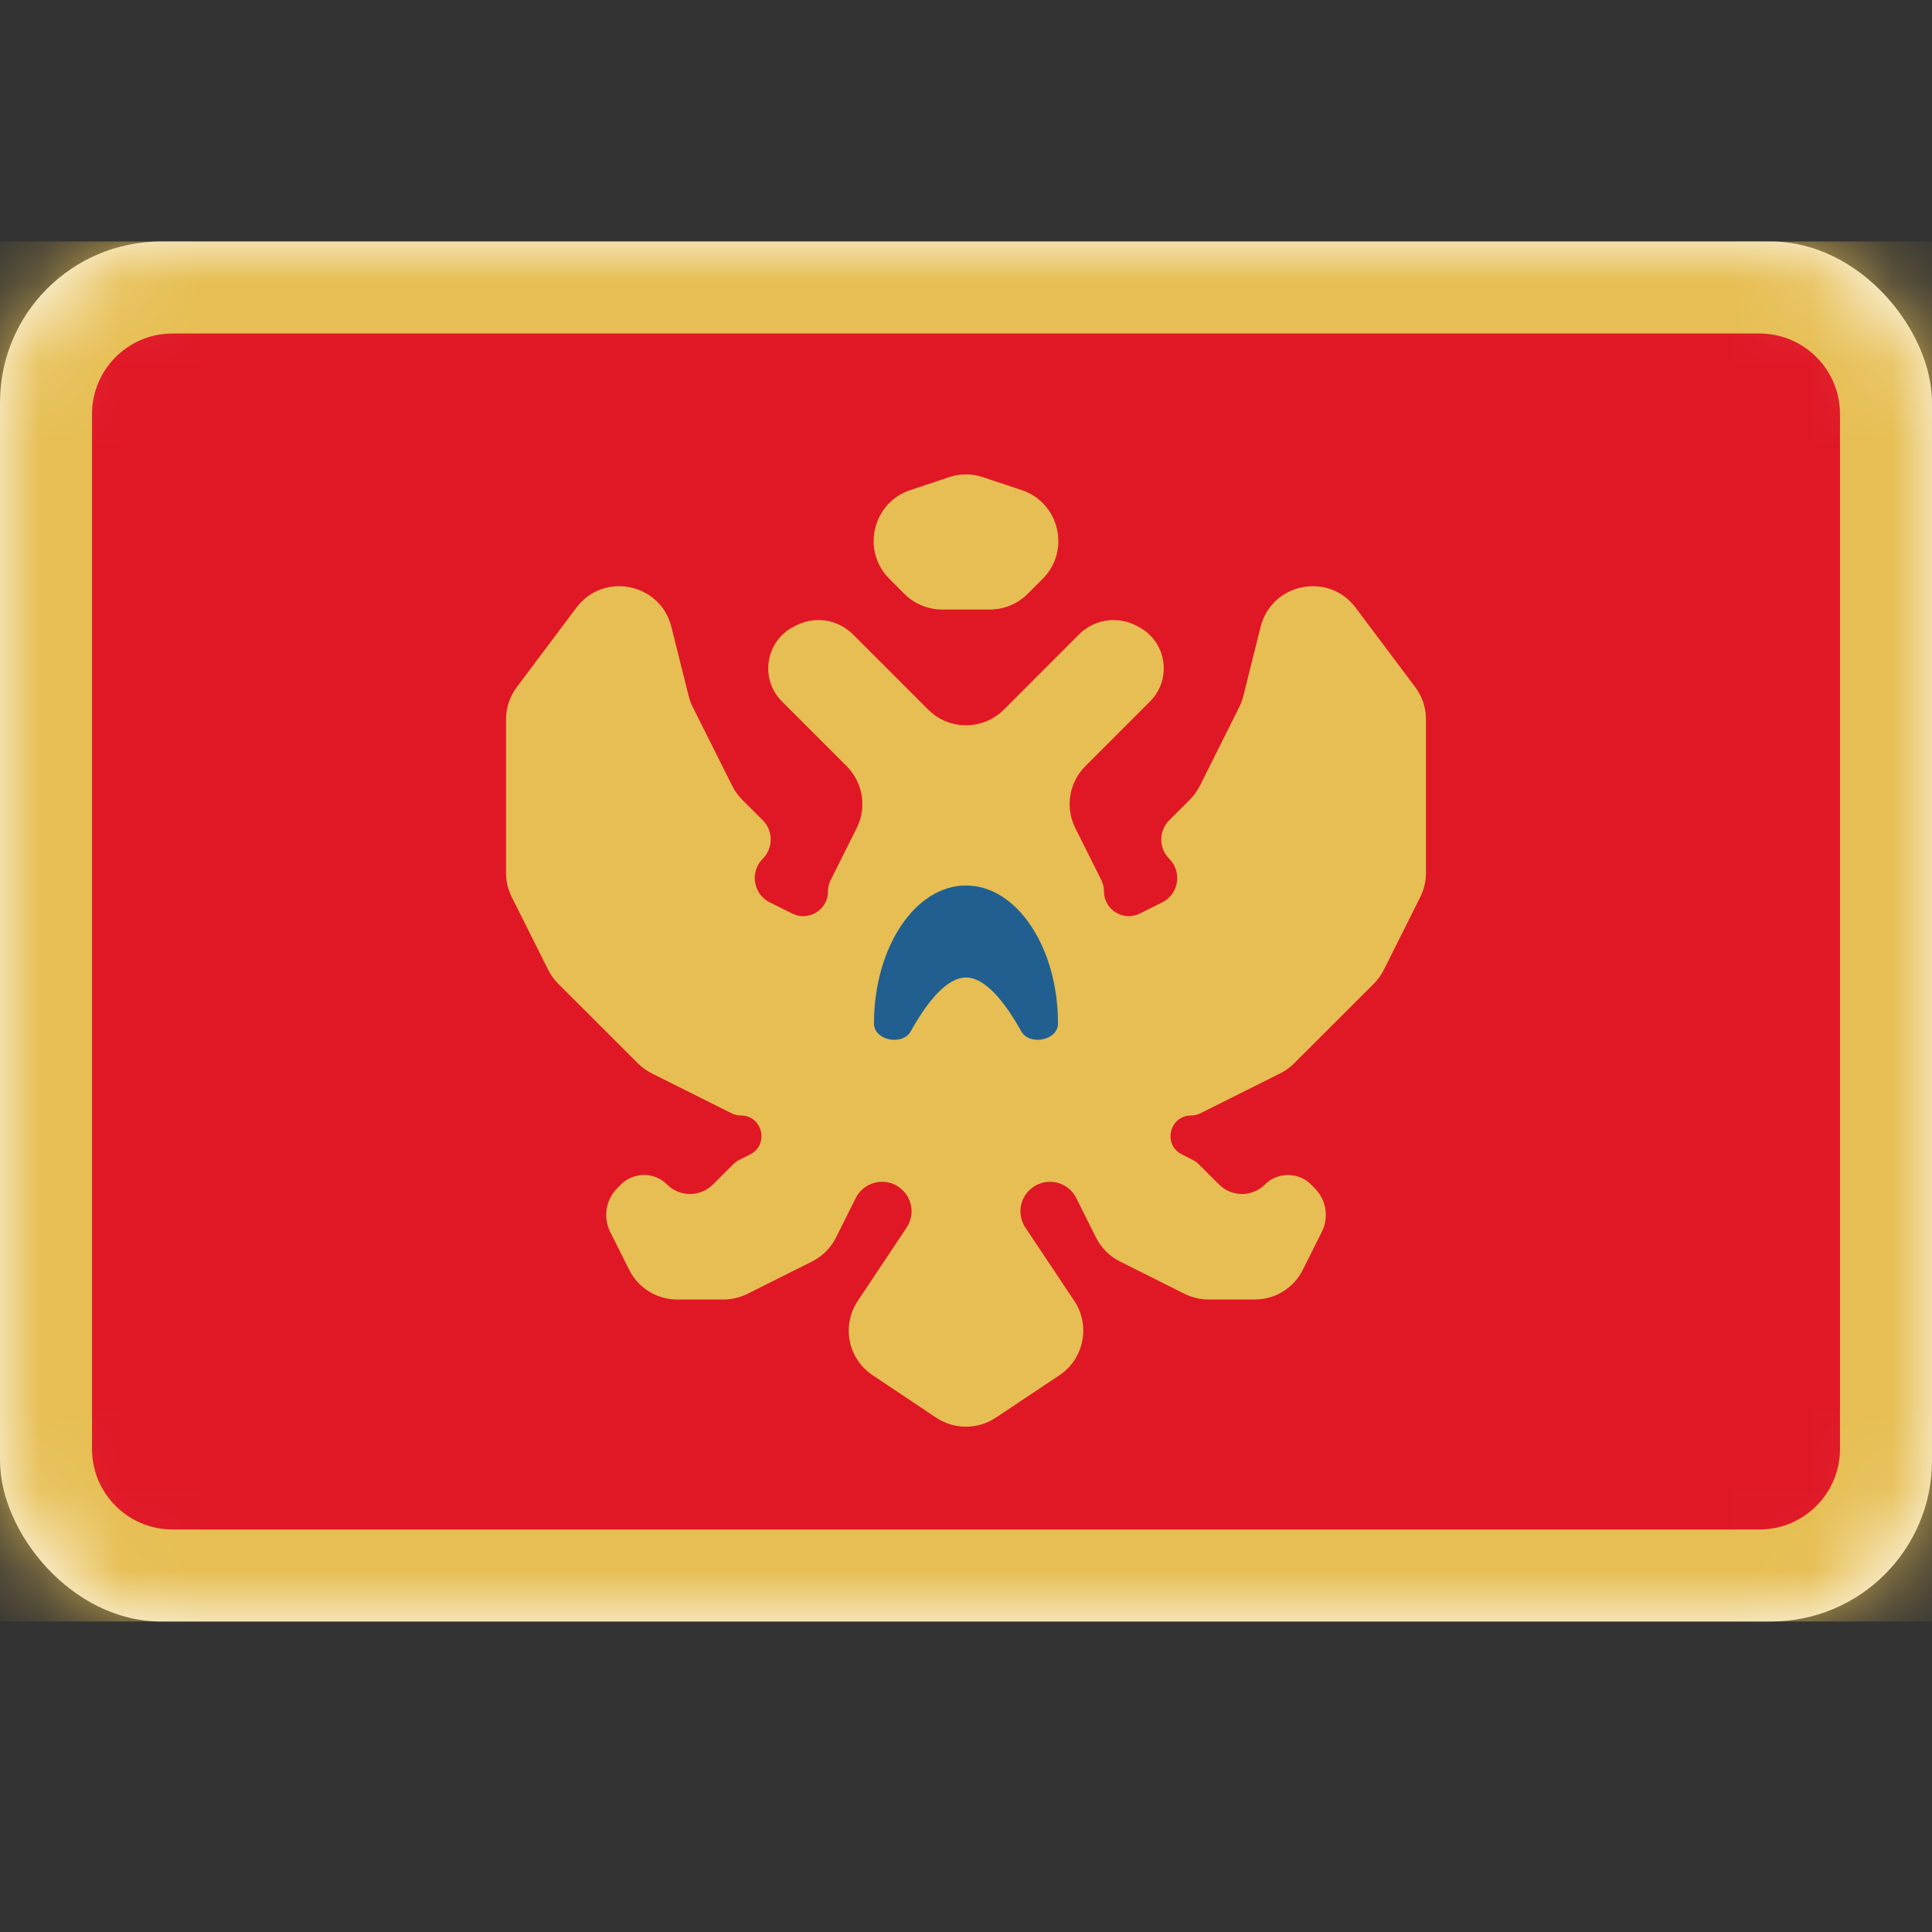
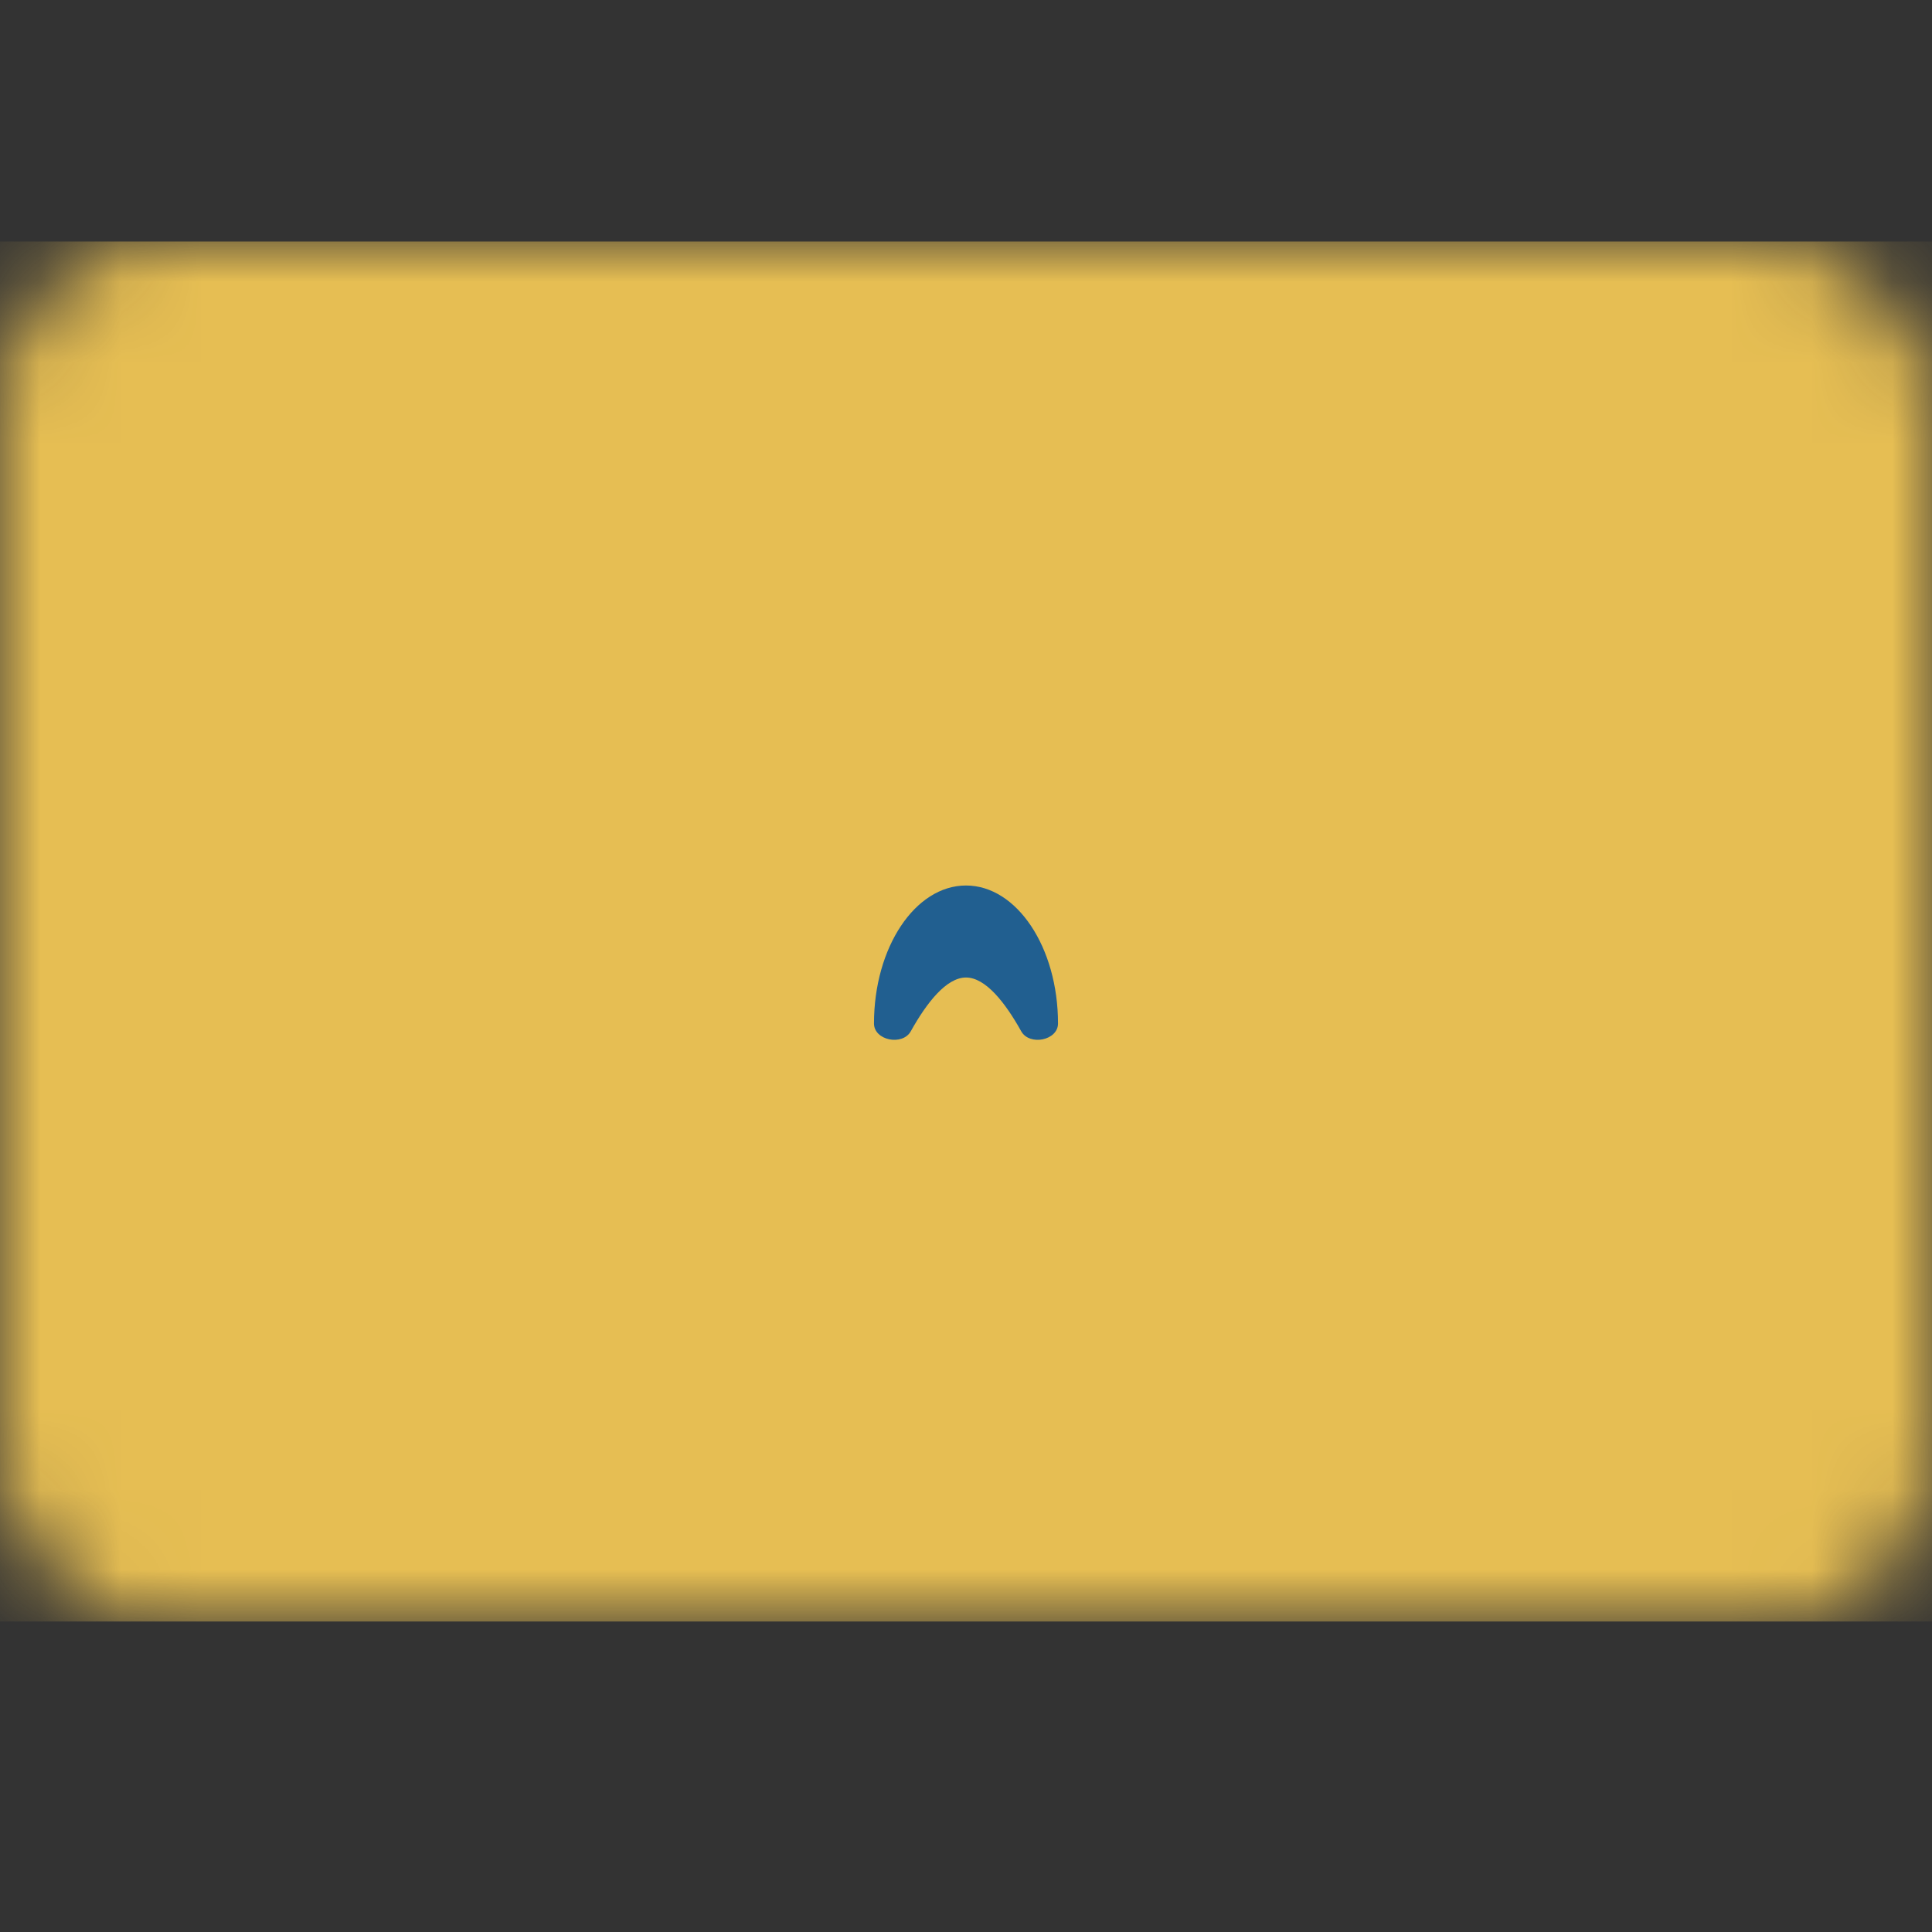
<svg xmlns="http://www.w3.org/2000/svg" width="24" height="24" viewBox="0 0 24 24" fill="none">
  <rect x="0" y="0" width="24" height="24" fill="#333333" stroke="none" />
-   <rect y="3" width="24" height="17.143" rx="2" fill="white" />
  <mask id="mask0_104_7129" style="mask-type:luminance" maskUnits="userSpaceOnUse" x="0" y="3" width="24" height="18">
    <rect y="3" width="24" height="17.143" rx="2" fill="white" />
  </mask>
  <g mask="url(#mask0_104_7129)">
    <rect y="3" width="24" height="17.143" fill="#E6BE53" />
-     <path fill-rule="evenodd" clip-rule="evenodd" d="M1.143 18C1.143 18.552 1.591 19 2.143 19H21.857C22.409 19 22.857 18.552 22.857 18V5.143C22.857 4.591 22.409 4.143 21.857 4.143H2.143C1.591 4.143 1.143 4.591 1.143 5.143V18Z" fill="#E01826" />
    <path fill-rule="evenodd" clip-rule="evenodd" d="M11.309 6.088C10.839 6.244 10.698 6.841 11.049 7.191L11.233 7.376C11.358 7.501 11.528 7.572 11.705 7.572H12.295C12.472 7.572 12.642 7.501 12.767 7.376L12.952 7.191C13.302 6.841 13.161 6.244 12.691 6.088L12.211 5.928C12.074 5.882 11.926 5.882 11.789 5.928L11.309 6.088ZM12.472 8.814C12.211 9.075 11.789 9.075 11.529 8.814L11.429 8.714L10.595 7.88C10.41 7.696 10.128 7.65 9.895 7.767L9.866 7.782C9.51 7.959 9.433 8.433 9.714 8.714L10.517 9.517C10.72 9.72 10.771 10.03 10.642 10.287L10.318 10.935C10.297 10.978 10.286 11.025 10.286 11.073C10.286 11.302 10.045 11.451 9.84 11.348L9.563 11.21C9.356 11.107 9.312 10.831 9.475 10.668C9.607 10.536 9.607 10.322 9.475 10.189L9.219 9.934C9.169 9.883 9.127 9.825 9.095 9.76L8.604 8.78C8.582 8.736 8.566 8.691 8.554 8.643L8.34 7.787C8.204 7.243 7.496 7.1 7.16 7.549L6.419 8.537C6.333 8.652 6.286 8.792 6.286 8.937V10.843C6.286 10.946 6.31 11.048 6.356 11.141L6.809 12.046C6.841 12.11 6.883 12.169 6.934 12.22L7.924 13.209C7.974 13.26 8.033 13.302 8.097 13.334L9.089 13.83C9.124 13.848 9.164 13.857 9.203 13.857C9.473 13.857 9.559 14.221 9.318 14.341L9.185 14.408C9.157 14.422 9.132 14.44 9.11 14.462L8.857 14.714C8.699 14.872 8.444 14.872 8.286 14.714C8.128 14.557 7.872 14.557 7.714 14.714L7.668 14.761C7.525 14.904 7.49 15.122 7.58 15.303L7.816 15.774C7.929 16 8.16 16.143 8.412 16.143H8.986C9.089 16.143 9.191 16.119 9.284 16.073L10.087 15.671C10.216 15.606 10.321 15.502 10.385 15.373L10.63 14.883C10.742 14.659 11.04 14.611 11.216 14.788C11.34 14.911 11.359 15.105 11.262 15.25L10.656 16.16C10.451 16.466 10.534 16.88 10.841 17.084L11.63 17.611C11.854 17.76 12.146 17.76 12.37 17.611L13.16 17.084C13.466 16.88 13.549 16.466 13.345 16.16L12.738 15.25C12.641 15.105 12.66 14.911 12.784 14.788C12.96 14.611 13.258 14.659 13.37 14.883L13.615 15.373C13.68 15.502 13.784 15.606 13.913 15.671L14.716 16.073C14.809 16.119 14.911 16.143 15.015 16.143H15.588C15.841 16.143 16.071 16 16.184 15.774L16.42 15.303C16.511 15.122 16.475 14.904 16.332 14.761L16.286 14.714C16.128 14.557 15.872 14.557 15.714 14.714C15.556 14.872 15.301 14.872 15.143 14.714L14.89 14.462C14.868 14.44 14.843 14.422 14.815 14.408L14.683 14.341C14.441 14.221 14.527 13.857 14.797 13.857C14.836 13.857 14.876 13.848 14.911 13.83L15.903 13.334C15.967 13.302 16.026 13.26 16.076 13.209L17.066 12.22C17.117 12.169 17.159 12.11 17.191 12.046L17.644 11.141C17.69 11.048 17.714 10.946 17.714 10.843V8.937C17.714 8.792 17.668 8.652 17.581 8.537L16.84 7.549C16.504 7.1 15.796 7.243 15.66 7.787L15.446 8.643C15.435 8.691 15.418 8.736 15.396 8.78L14.906 9.76C14.873 9.825 14.831 9.883 14.781 9.934L14.525 10.189C14.393 10.322 14.393 10.536 14.525 10.668C14.688 10.831 14.644 11.107 14.437 11.21L14.16 11.348C13.955 11.451 13.714 11.302 13.714 11.073C13.714 11.025 13.703 10.978 13.682 10.935L13.358 10.287C13.229 10.03 13.28 9.72 13.483 9.517L14.286 8.714C14.567 8.433 14.49 7.959 14.134 7.782L14.105 7.767C13.872 7.65 13.59 7.696 13.405 7.88L12.572 8.714L12.472 8.814Z" fill="#E6BE53" />
-     <path fill-rule="evenodd" clip-rule="evenodd" d="M10.857 12.714C10.857 12.925 11.211 12.995 11.314 12.811C11.513 12.454 11.757 12.143 12 12.143C12.243 12.143 12.487 12.454 12.686 12.811C12.789 12.995 13.143 12.925 13.143 12.714C13.143 11.768 12.631 11 12 11C11.369 11 10.857 11.768 10.857 12.714Z" fill="#215F90" />
+     <path fill-rule="evenodd" clip-rule="evenodd" d="M10.857 12.714C10.857 12.925 11.211 12.995 11.314 12.811C11.513 12.454 11.757 12.143 12 12.143C12.243 12.143 12.487 12.454 12.686 12.811C12.789 12.995 13.143 12.925 13.143 12.714C13.143 11.768 12.631 11 12 11C11.369 11 10.857 11.768 10.857 12.714" fill="#215F90" />
  </g>
</svg>